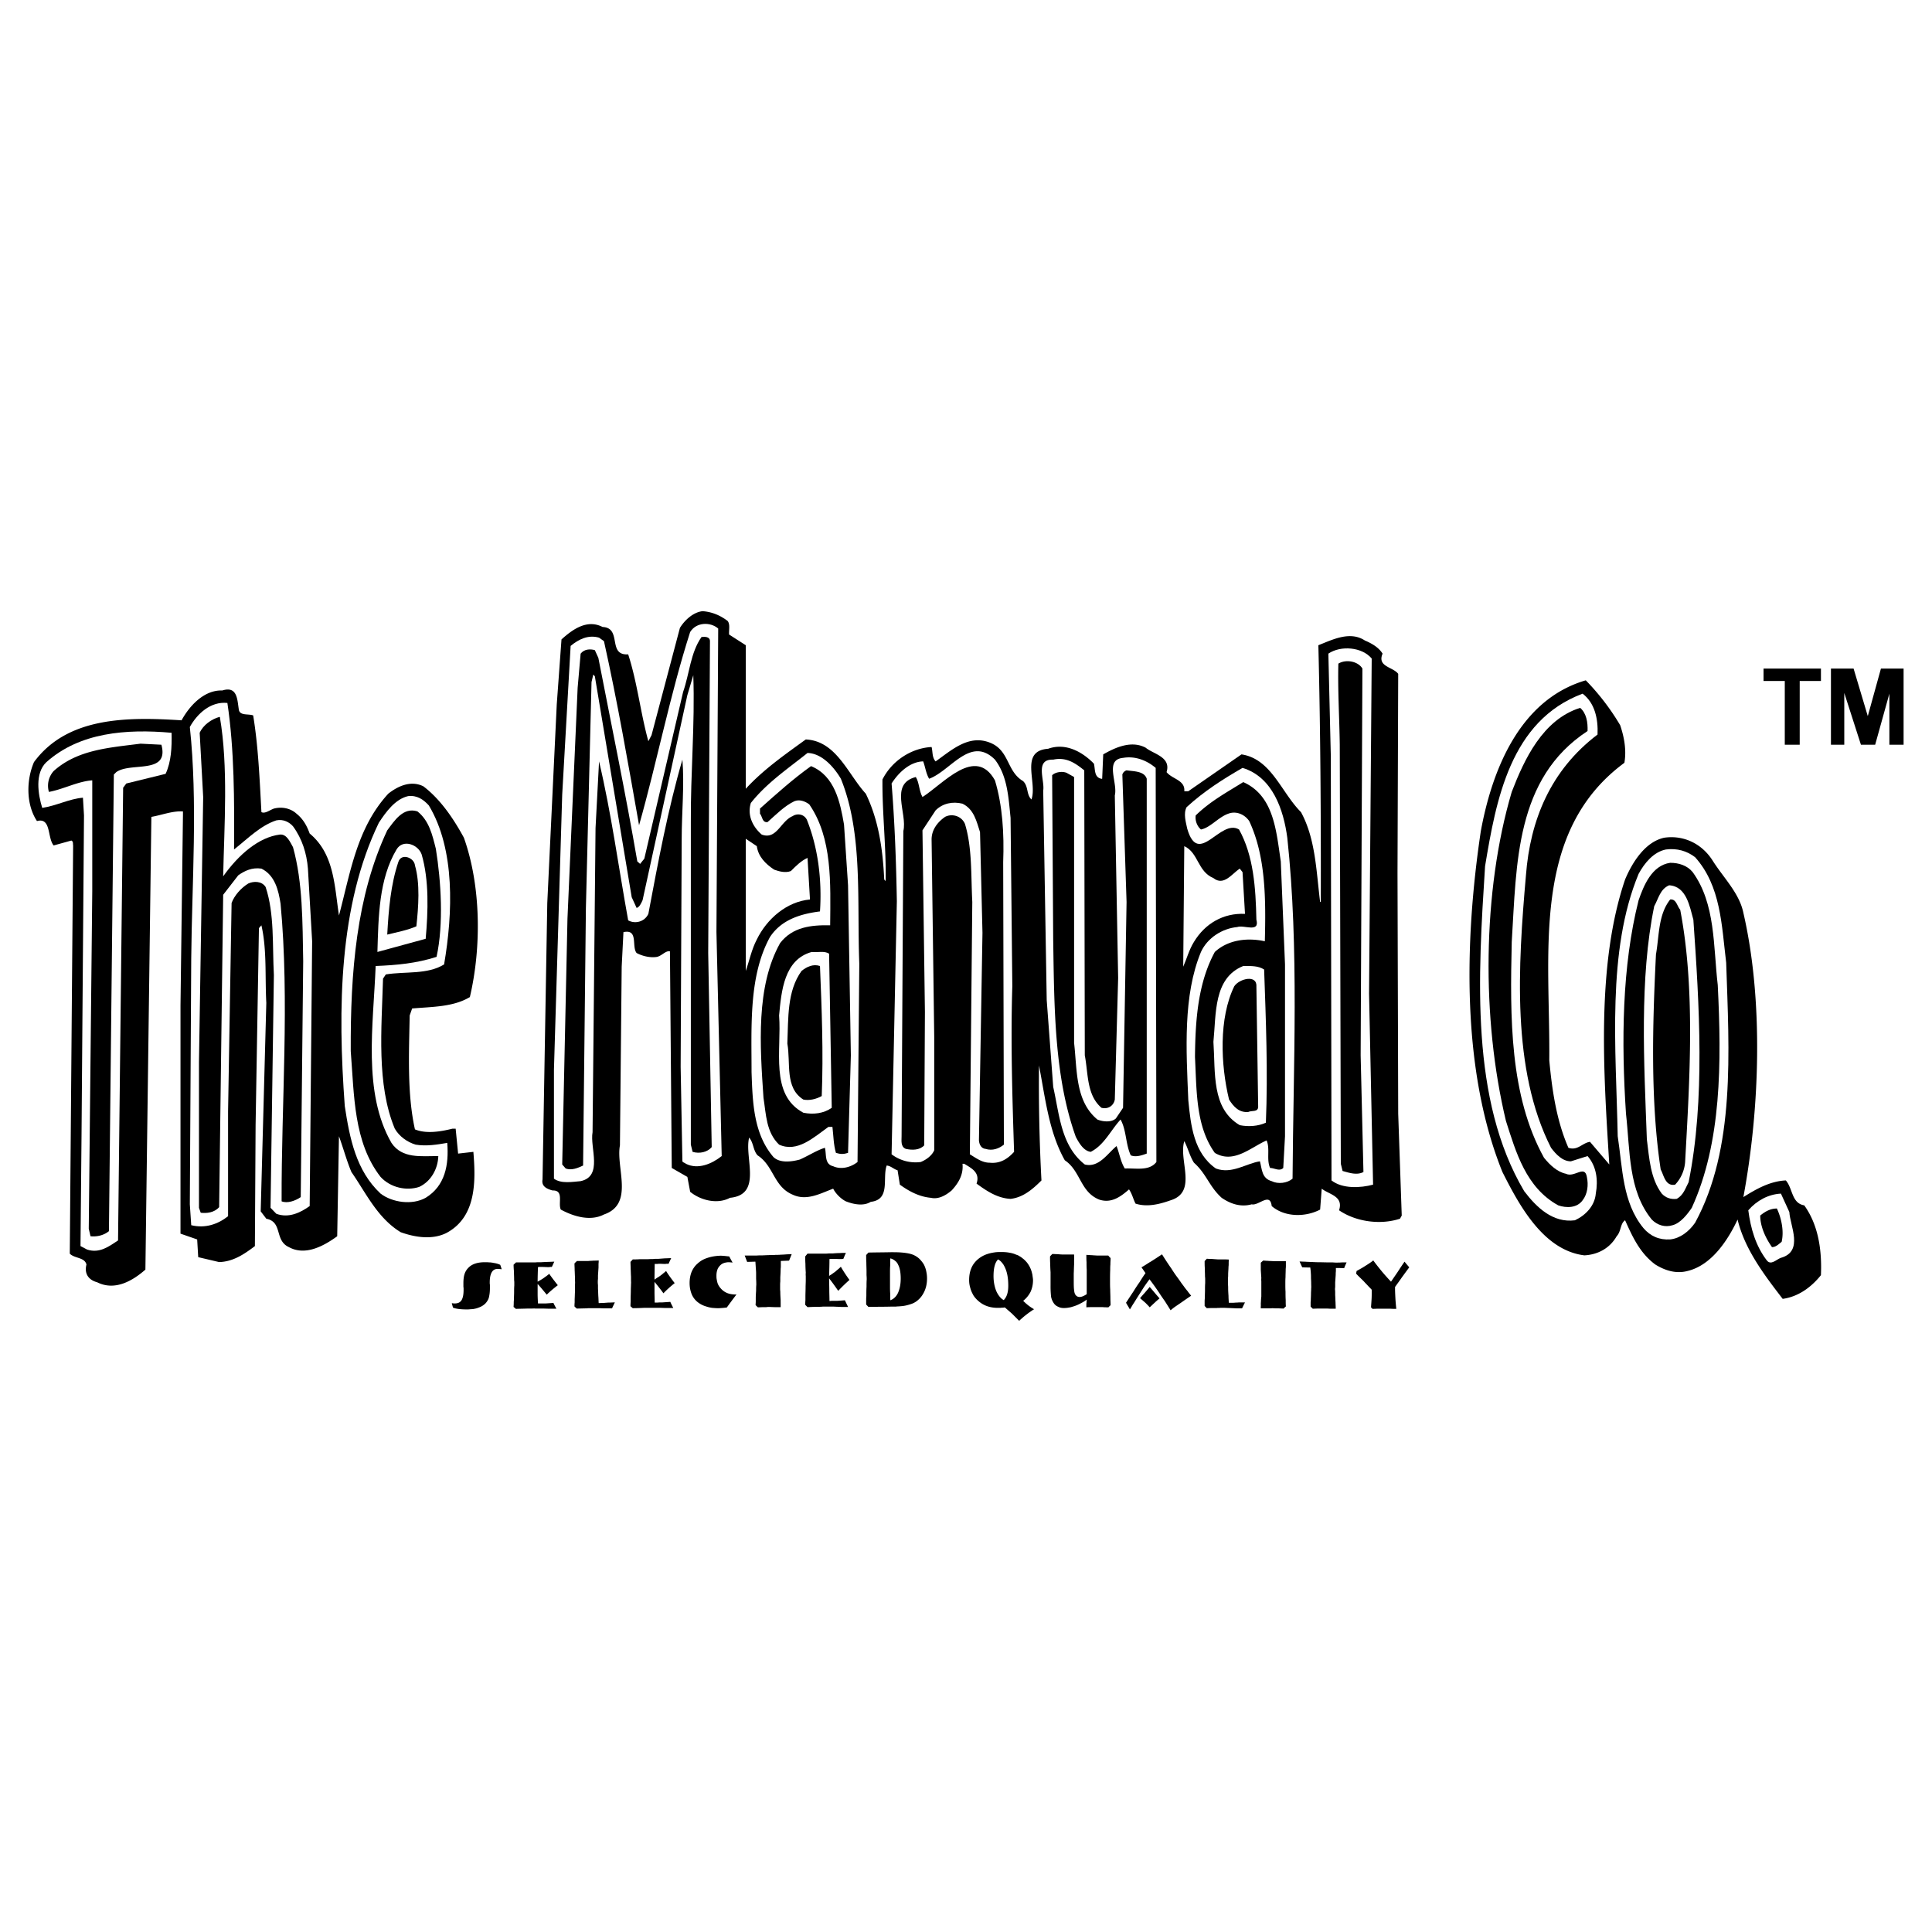
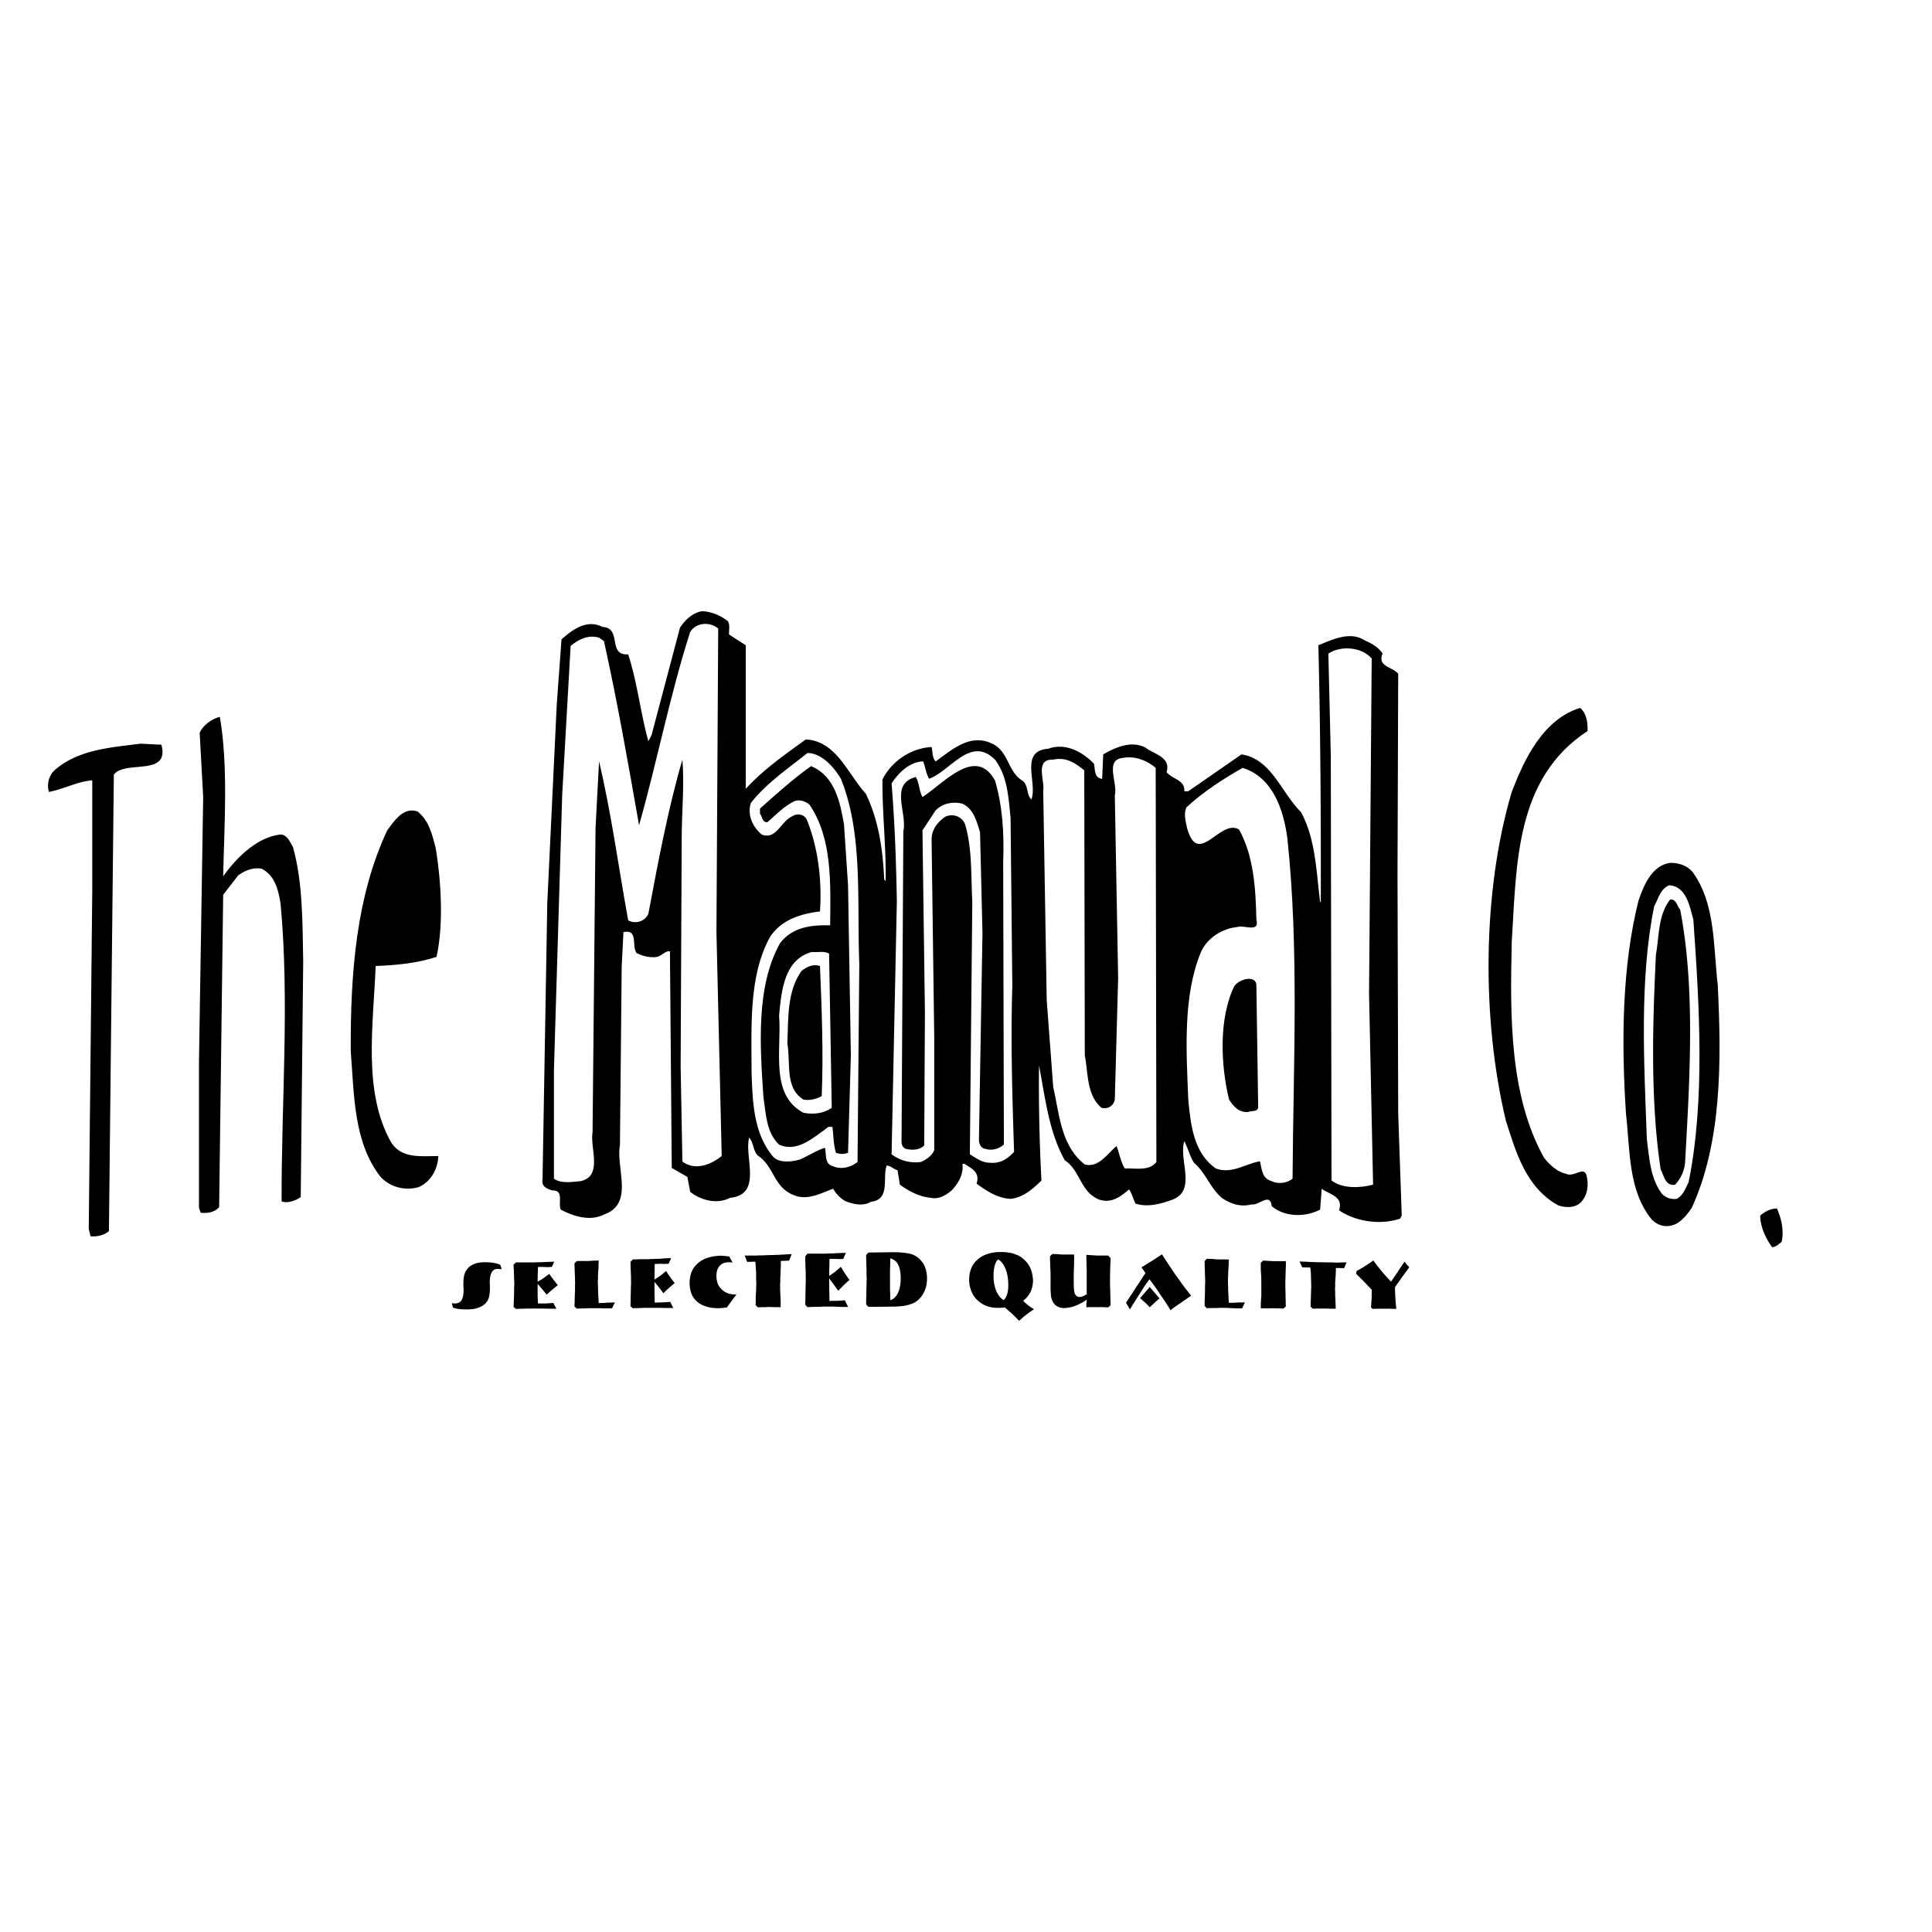
<svg xmlns="http://www.w3.org/2000/svg" width="2500" height="2500" viewBox="0 0 192.756 192.756">
  <g fill-rule="evenodd" clip-rule="evenodd">
    <path fill="#fff" d="M0 0h192.756v192.756H0V0z" />
    <path d="M72.601 61.958c.263.35.105.893.14 1.348l1.664 1.068v14.321c1.786-1.943 3.939-3.431 5.987-4.919 3.046.14 4.202 3.466 5.988 5.41 1.261 2.591 1.698 5.498 1.838 8.561l.14.158c.07-3.327-.351-6.88-.315-10.137.945-1.873 2.889-3.134 4.902-3.239.123.456.035 1.051.403 1.436 1.628-1.155 3.344-2.749 5.498-1.838 1.873.788 1.592 2.836 3.221 3.799.561.525.314 1.331.84 1.838.613-1.698-1.225-4.85 1.664-5.06 1.697-.613 3.361.246 4.57 1.488.139.561 0 1.366.752 1.506h.07l.105-2.434c1.225-.701 2.818-1.418 4.236-.666.752.63 2.557.91 2.084 2.434.543.7 1.873.788 1.768 1.908h.402l5.305-3.676c2.977.455 3.957 3.782 5.936 5.76 1.453 2.661 1.523 5.882 1.908 8.964h.07c.018-8.491-.035-17.228-.244-25.614 1.383-.542 3.15-1.453 4.639-.473.666.28 1.383.683 1.768 1.313-.559 1.313 1.033 1.313 1.559 2.014l-.07 19.854.07 24.038.352 10.156-.176.314c-1.979.648-4.412.297-6.076-.84.455-1.418-.963-1.559-1.732-2.154l-.158 2.084c-1.471.77-3.535.77-4.832-.352-.156-1.418-1.312 0-1.996-.174-1.121.314-2.152-.07-2.994-.648-1.242-1.121-1.521-2.398-2.766-3.502-.42-.664-.596-1.453-.963-2.152-.596 1.908 1.348 5.059-1.365 5.9-1.033.367-2.311.717-3.502.332-.229-.438-.332-.963-.648-1.418-.84.734-1.768 1.418-2.977 1.016-1.908-.771-1.838-2.854-3.432-3.922-1.592-2.836-1.941-6.197-2.572-9.455a180.13 180.13 0 0 0 .244 11.469c-.893.893-1.838 1.697-3.08 1.838-1.314-.07-2.365-.771-3.396-1.523.385-1.121-.526-1.541-1.226-1.979h-.175c.105 1.068-.385 1.908-1.085 2.662-.578.49-1.313.91-2.066.734-1.156-.105-2.154-.631-3.099-1.312l-.228-1.436c-.385-.105-.666-.438-1.085-.473-.456 1.242.42 3.396-1.593 3.623-.718.455-1.733.246-2.486-.053-.49-.244-1.015-.77-1.26-1.26-1.243.455-2.626 1.26-4.044.596-1.908-.807-1.873-2.871-3.501-3.922-.456-.508-.385-1.244-.84-1.77-.508 1.979 1.365 5.691-1.908 6.006-1.278.684-2.942.246-3.975-.596l-.28-1.488-1.558-.893-.181-21.62c-.49-.07-.857.542-1.418.577-.63.07-1.348-.104-1.908-.402-.525-.648.21-2.416-1.313-2.083l-.175 3.449-.175 17.823c-.42 2.258 1.453 5.848-1.594 6.898-1.383.717-3.081.174-4.307-.49-.298-.631.35-1.943-.823-1.908-.525-.141-1.138-.387-.998-1.104l.473-27.575.946-19.819.472-6.478c1.085-.98 2.539-2.048 4.097-1.243 1.978.087.455 2.872 2.556 2.731.91 2.801 1.225 5.812 2.013 8.667l.315-.596 2.836-10.715c.49-.788 1.331-1.558 2.259-1.663.946.07 1.77.42 2.505.981z" />
    <path d="M71.655 62.71l-.175 30.289.525 22.341c-.963.77-2.363 1.383-3.571.77-.105-.105-.28-.105-.351-.244l-.175-9.438.105-22.743c0-2.626.28-5.375.07-7.896-1.453 4.99-2.416 10.189-3.396 15.39-.368.788-1.313 1.033-2.013.647-.963-5.305-1.681-10.697-2.906-15.862l-.351 6.653-.297 30.342c-.28 1.557 1.068 4.395-1.19 4.885-.823.068-1.943.279-2.662-.246v-10.891l.823-27.417.841-14.847c.788-.648 1.733-1.138 2.836-.823l.49.351c1.349 6.058 2.417 12.22 3.502 18.365 1.803-6.373 3.081-12.991 5.095-19.276.612-.998 2.012-1.032 2.8-.35z" fill="#fff" />
-     <path d="M70.833 63.971l-.175 31.111.35 19.363c-.42.51-1.226.684-1.908.475l-.175-.719V82.092c-.035-4.955.42-9.804.245-14.724l-.595 1.996-4.464 20.45c-.14.314-.315.7-.595.77l-.49-1.068-3.677-22.042-.157-.175-.175.753-.561 22.533-.28 25.702c-.525.244-1.138.508-1.733.297l-.351-.402.525-24.529 1.016-23.041.298-3.396c.35-.455.945-.49 1.418-.35l.35.771c1.313 6.758 2.714 13.481 3.887 20.309l.28.245.42-.525 3.869-16.632c.63-1.803.735-3.922 1.838-5.48.349-.038.84-.038.84.417z" />
    <path d="M136.855 65.704l-.264 33.423.402 19.066c-1.242.332-3.045.438-4.148-.42l-.07-42.335-.244-10.225c1.242-.839 3.362-.664 4.324.491z" fill="#fff" />
-     <path d="M135.928 66.702l-.176 38.587.279 11.643c-.664.352-1.453.07-2.082-.104l-.176-.719-.105-41.809c-.035-2.714-.209-5.445-.139-8.089.77-.472 1.977-.227 2.399.491zM181.676 67.945h-2.119v6.356h-1.489v-6.356h-2.119v-1.243h5.727v1.243zM186.35 71.447l1.312-4.745h2.26v7.599h-1.418v-5.095l-1.418 5.095h-1.42l-1.662-5.165v5.165h-1.33v-7.599h2.258l1.418 4.745zM161.646 72.357c.385 1.138.646 2.451.42 3.747-9.367 6.916-7.389 19.014-7.494 29.675.281 3.047.736 6.059 1.908 8.736.928.316 1.385-.49 2.154-.594l1.926 2.258c-.578-9.227-1.312-19.924 1.576-28.433.682-1.628 1.961-3.747 3.904-4.167 1.943-.281 3.746.595 4.814 2.258 1.086 1.733 2.678 3.256 3.082 5.235 2.012 8.702 1.645 19.556 0 28.362 1.225-.77 2.643-1.592 4.236-1.662.699.787.561 2.275 1.838 2.486 1.418 1.979 1.77 4.48 1.664 6.967-.998 1.244-2.295 2.154-3.816 2.363-1.875-2.434-3.783-4.953-4.5-7.912-.945 2.014-2.574 4.551-4.99 5.129-1.174.316-2.293-.07-3.221-.646-1.559-1.156-2.295-2.82-3.012-4.412-.49.314-.385 1.119-.84 1.592-.701 1.227-1.91 1.84-3.223 1.908-4.131-.508-6.547-5.094-8.176-8.316-4.062-10.049-3.816-22.917-2.154-34.017 1.104-5.988 3.818-13.096 10.471-15.039a23.577 23.577 0 0 1 3.433 4.482zM23.841 70.869c.157.542.928.333 1.418.508.508 3.081.647 6.39.823 9.647.35.192.84-.21 1.243-.351.805-.21 1.663-.035 2.258.508.7.561 1.051 1.261 1.313 1.979 2.468 2.049 2.468 5.235 2.924 8.176 1.138-4.254 1.768-8.719 4.919-12.15.928-.735 2.241-1.366 3.501-.735 1.733 1.313 3.047 3.292 4.044 5.13 1.698 4.779 1.769 10.89.595 15.896-1.663.998-3.747.963-5.76 1.139l-.245.699c-.07 3.766-.263 7.826.525 11.363 1.138.473 2.609.211 3.747-.07h.315l.245 2.486 1.523-.174c.245 2.957.297 6.494-2.679 8.088-1.418.717-3.152.438-4.57-.07-2.329-1.418-3.466-3.922-4.919-6.006-.491-1.172-.806-2.381-1.243-3.57l-.175 9.979c-1.348.98-3.186 1.979-4.814 1.086-1.471-.666-.595-2.504-2.259-2.836l-.56-.736.56-20.799c-.14-2.592.07-5.322-.49-7.738l-.246.28-.333 19.662-.07 12.062c-1.085.824-2.188 1.559-3.571 1.594l-2.084-.49-.104-1.768-1.664-.578v-22.777l.246-19.049v-.298c-1.051-.07-2.119.368-3.152.543l-.595 45.169c-1.278 1.121-3.046 2.154-4.814 1.262-.806-.211-1.313-.805-1.068-1.768-.175-.736-1.19-.596-1.663-1.086l.334-40.726c-.035-.175.035-.385-.175-.49l-1.768.49c-.648-.77-.228-2.819-1.664-2.434-1.103-1.663-1.068-4.097-.298-5.883 3.327-4.517 9.279-4.517 14.724-4.167.788-1.453 2.259-3.046 4.062-2.976 1.559-.49 1.489.999 1.664 1.979z" />
    <path d="M159.387 73.285c-4.709 3.572-6.723 8.562-7.143 14.042-.787 9.016-1.453 19.416 2.504 27.189.49.648 1.139 1.35 1.979 1.35l1.664-.525c.893 1.016 1.066 2.398.822 3.746-.105 1.209-.998 2.154-2.084 2.662-2.17.279-3.799-1.244-5.061-2.908-5.391-9.104-4.604-21.41-3.902-32.424 1.102-6.618 2.52-14.514 9.732-17.21 1.209.927 1.559 2.485 1.489 4.078zM22.686 70.134c.7 4.64.7 9.839.665 14.619 1.348-1.068 2.626-2.381 4.22-2.906.7-.14 1.295.175 1.663.595.911 1.243 1.366 2.696 1.488 4.219l.42 7.249-.245 26.418c-.928.666-2.101 1.227-3.327.771l-.578-.596.333-23.215c-.158-2.959.07-6.111-.823-8.79-.385-.612-1.208-.595-1.733-.35-.735.455-1.383 1.19-1.663 1.943l-.351 20.782v10.469c-.998.789-2.276 1.244-3.676.895l-.14-2.084.14-24.529c.07-7.616.665-15.582-.14-23.093.735-1.329 2.083-2.573 3.747-2.397z" fill="#fff" />
    <path d="M158.391 72.935c-7.215 4.727-7.074 13.219-7.564 21.044-.176 7.563-.211 15.337 3.221 21.534.596.736 1.332 1.418 2.189 1.594.84.42 1.873-.928 2.084.314.174.807.07 1.699-.422 2.33-.559.787-1.627.787-2.434.508-3.221-1.77-4.219-5.305-5.217-8.422-2.434-10.154-2.363-22.883.578-32.828 1.242-3.222 3.082-7.213 6.828-8.386.631.544.77 1.454.737 2.312zM21.933 71.517c.858 4.989.438 10.819.333 15.915 1.541-2.171 3.554-3.904 5.655-4.167.7-.07 1.033.77 1.313 1.261.98 3.519.945 7.476 1.016 11.38l-.245 23.53c-.561.385-1.348.648-1.909.42-.035-9.752.806-19.977-.104-29.693-.21-1.348-.561-2.836-1.908-3.501-.928-.14-1.664.21-2.312.666l-1.506 1.943-.402 31.164c-.49.561-1.261.631-1.838.561l-.175-.49v-14.549l.42-26.437-.35-6.408c.349-.79 1.206-1.385 2.012-1.595z" />
    <path d="M17.118 73.11c.035 1.453-.035 2.889-.595 4.097l-3.922.963-.315.421-.508 45.169c-.91.596-1.838 1.314-3.081.912l-.665-.352.104-11.223.245-31.742-.105-1.768c-1.348.105-2.644.805-4.062 1.016-.42-1.348-.753-3.467.421-4.57 3.326-2.958 7.931-3.325 12.483-2.923z" fill="#fff" />
    <path d="M16.103 74.301c.805 3.011-3.046 1.698-4.5 2.731l-.245.245-.49 45.555c-.508.42-1.208.578-1.838.508l-.175-.752.35-33.668V77.855c-1.454.104-2.837.875-4.325 1.155a2.197 2.197 0 0 1 .473-2.083c2.398-2.153 5.585-2.329 8.666-2.731l2.084.105z" />
    <path d="M99.266 75.789c1.242 1.628 1.348 3.729 1.559 5.812l.174 16.792c-.174 5.514 0 11.064.176 16.527-.666.734-1.418 1.189-2.434 1.084-.752 0-1.348-.455-1.979-.84l.244-25.176c-.139-2.661 0-5.41-.734-7.791-.35-.806-1.296-1.051-1.978-.7-.806.56-1.349 1.331-1.349 2.258l.263 19.696v11.311c-.228.543-.823.963-1.348 1.172a3.956 3.956 0 0 1-2.906-.77l.525-25.247c-.07-3.939-.21-7.861-.525-11.748.7-1.103 1.838-2.17 3.151-2.206.21.542.28 1.208.595 1.733 2.135-.769 4.132-4.341 6.566-1.907zM83.894 77.697c2.223 5.462 1.593 12.15 1.838 18.453l-.176 19.783c-.665.525-1.628.789-2.433.422-.893-.211-.648-1.191-.823-1.84-.806.246-1.628.789-2.504 1.174-.788.211-1.961.385-2.626-.246-1.979-2.311-2.084-5.408-2.188-8.49 0-4.641-.28-9.594 1.838-13.464 1.139-1.733 3.047-2.311 4.99-2.556.21-3.222-.21-6.408-1.313-9.156-.315-.596-.998-.631-1.418-.351-1.19.49-1.593 2.398-3.082 1.838-.875-.753-1.47-1.909-1.085-3.151 1.593-2.014 3.712-3.432 5.655-4.99 1.418.036 2.626 1.383 3.327 2.574zM115.303 76.612l.07 39.322c-.719.93-2.049.596-3.152.648-.42-.682-.525-1.488-.822-2.24-.91.752-1.768 2.188-3.17 1.838-2.381-1.873-2.52-4.955-3.15-7.738l-.648-8.666-.35-20.905c.176-1.015-.875-3.151.998-3.082 1.295-.28 2.188.333 3.098 1.068l.053 28.432c.352 1.84.176 3.957 1.664 5.236.701.174 1.227-.246 1.33-.824l.334-12.133-.334-18.208c.316-1.261-1.051-3.572.824-3.747 1.206-.209 2.362.246 3.255.999z" fill="#fff" />
    <path d="M99.266 77.855c.752 2.503.928 5.27.822 8.158l.07 28.188c-.473.385-1.139.648-1.838.42-.473-.035-.684-.561-.648-1.016l.35-20.536-.244-10.05c-.35-1.068-.596-2.276-1.751-2.836-.981-.245-1.979-.035-2.679.666l-1.313 1.996.245 18.121-.07 13.307c-.455.49-1.208.49-1.838.35-.525-.209-.42-.805-.42-1.26l.176-30.447c.42-1.786-1.418-4.71 1.243-5.393.35.543.315 1.383.666 1.996 2.081-1.314 5.285-5.148 7.229-1.664zM84.208 82.267l.402 6.058.28 16.964-.28 9.734c-.438.141-.752.141-1.208 0-.245-.822-.245-1.732-.35-2.59h-.402c-1.453 1.033-3.099 2.59-4.919 1.768-1.295-1.242-1.295-3.012-1.558-4.674-.351-5.201-.771-11.102 1.663-15.443 1.243-1.593 3.046-1.803 4.99-1.768.035-4.237.228-8.702-2.083-12.063-.42-.315-.98-.525-1.488-.315-1.015.49-1.803 1.313-2.679 2.084-.542.07-.508-.561-.753-.841v-.508c1.664-1.488 3.327-2.976 5.095-4.237 2.38.981 2.905 3.607 3.29 5.831z" />
    <path d="M128.434 83.58c1.189 11.065.596 22.689.525 34.018-.543.455-1.453.561-2.084.246-.998-.281-.963-1.191-1.172-1.979-1.385.209-2.803 1.312-4.395.717-2.189-1.523-2.504-4.254-2.75-6.811-.209-5.008-.543-10.434 1.262-14.794.646-1.418 2.135-2.346 3.623-2.486.666-.245 2.26.613 1.908-.735-.07-3.187-.279-6.373-1.732-8.999-1.873-1.121-4.045 3.799-5.166-.07-.139-.665-.402-1.506-.068-2.153 1.732-1.594 3.641-2.802 5.584-3.922 3.011.91 4.097 4.202 4.465 6.968z" fill="#fff" />
-     <path d="M114.41 77.697v37.396c-.49.176-1.086.385-1.594.176-.525-1.139-.42-2.486-1.016-3.572-.998 1.086-1.629 2.539-2.977 3.223-.717-.088-1.172-.895-1.488-1.488-2.152-5.988-2.152-12.887-2.258-19.697l-.105-16.388c.314-.315.98-.42 1.436-.245l.754.42v26.525c.314 2.73.104 5.812 2.328 7.65.508.211 1.383.314 1.838-.105l.719-1.066.35-20.538-.42-12.711a.63.63 0 0 1 .42-.42c.734.105 1.767.07 2.013.84zM127.785 85.943l.42 10.277v17.141l-.174 3.168c-.385.367-.875 0-1.312 0-.387-.84.016-1.943-.352-2.748-1.592.699-3.291 2.363-5.164 1.242-1.908-2.66-1.805-6.162-1.979-9.559.035-3.781.314-7.424 1.979-10.487 1.312-1.208 3.221-1.453 4.99-1.068.104-4.167.104-8.457-1.559-11.993-.455-.665-1.297-1.033-2.084-.735-.998.35-1.803 1.401-2.73 1.576-.422-.351-.596-.946-.525-1.401 1.453-1.418 3.115-2.311 4.744-3.326 3.082 1.366 3.291 4.92 3.746 7.913z" />
    <path d="M42.785 80.358c2.644 4.395 2.398 10.75 1.523 15.862-1.664 1.033-3.87.684-5.813.998l-.28.42c-.141 4.99-.666 10.557 1.173 14.969.455.789 1.261 1.35 2.083 1.594 1.033.176 2.153 0 3.151-.176.175 2.189-.21 4.291-2.153 5.48-1.348.754-3.327.473-4.5-.42-2.451-2.293-3.081-5.516-3.571-8.736-.718-9.77-.578-20.012 3.396-28.258.7-1.068 1.628-2.364 2.924-2.662.894-.103 1.524.334 2.067.929z" fill="#fff" />
    <path d="M43.485 84.683c.525 3.256.788 7.511.07 10.784-2.031.648-3.939.824-6.075.911-.228 5.884-1.313 12.624 1.576 17.647 1.068 1.594 2.941 1.314 4.674 1.314-.035 1.277-.735 2.537-1.908 3.08-1.278.42-2.872.07-3.852-.998-2.696-3.465-2.626-8.105-2.976-12.553-.035-7.861.561-15.459 3.642-22.025.718-.963 1.593-2.346 3.012-1.891 1.172.929 1.487 2.347 1.837 3.731z" />
-     <path d="M75.507 84.42c.14 1.033.857 1.768 1.733 2.346.49.175 1.103.351 1.664.14.525-.525 1.033-1.033 1.663-1.313l.245 4.149c-2.329.21-4.307 1.943-5.305 3.992-.525.998-.735 2.101-1.103 3.135V83.685l1.103.735zM42.067 85.243c.753 2.574.647 5.69.403 8.421l-4.815 1.313c.105-3.501.14-7.266 1.908-10.225.63-1.067 2.154-.507 2.504.491zM121.062 87.606c1.033.823 1.838-.42 2.627-.945l.279.35.246 4.167c-2.154-.105-3.992.963-5.096 2.801-.49.788-.701 1.646-1.068 2.469l.105-12.028c1.419.648 1.314 2.521 2.907 3.186zM169.121 85.523c2.574 2.872 2.645 6.793 3.1 10.522.297 8.93.928 18.541-3.1 25.947-.611.875-1.488 1.559-2.484 1.664-1.086.068-1.979-.316-2.68-1.139-2.102-2.574-2.066-5.971-2.557-9.156-.174-8.789-1.102-18.489 2.084-26.175.578-1.068 1.488-2.189 2.73-2.434 1.104-.139 2.085.141 2.907.771z" fill="#fff" />
    <path d="M41.401 86.346c.525 1.803.35 4.132.14 6.075-.893.385-1.908.578-2.906.823.14-2.521.35-4.99 1.103-7.231.281-.945 1.594-.455 1.663.333zM168.877 87.011c2.293 3.151 2.049 7.389 2.504 11.276.385 7.738.385 15.705-2.592 22.217-.455.666-1.121 1.523-1.908 1.734-.77.244-1.523 0-2.084-.561-2.363-2.906-2.152-6.846-2.572-10.559-.473-7.178-.402-14.741 1.26-21.306.508-1.454 1.312-3.467 3.152-3.729.857 0 1.697.263 2.24.928z" />
    <path d="M168.947 91.756c.596 8.51 1.189 17.98-.473 26.191-.316.578-.49 1.279-1.191 1.664-.578.07-1.102-.105-1.488-.525-1.137-1.523-1.242-3.502-1.488-5.41-.279-7.65-.752-16.037.736-23.268.42-.736.578-1.699 1.488-2.083 1.733.104 2.049 2.118 2.416 3.431z" fill="#fff" />
    <path d="M167.633 90.758c1.523 7.914.947 16.929.492 25.175a3.681 3.681 0 0 1-.998 2.26c-.98.191-1.121-.945-1.438-1.506-1.031-6.793-.822-14.41-.473-21.465.334-1.874.211-3.957 1.42-5.48.612-.07.682.666.997 1.016z" />
    <path d="M82.72 95.153l.263 15.373c-.788.559-1.821.699-2.836.49-3.362-1.805-2.153-6.252-2.416-9.701.228-2.467.508-5.584 3.256-6.337.578.069 1.278-.141 1.733.175z" fill="#fff" />
    <path d="M81.81 96.378c.175 4.272.35 8.667.175 12.974-.56.314-1.243.473-1.838.35-1.874-1.189-1.243-3.641-1.593-5.584.105-2.574-.035-5.236 1.418-7.248.525-.422 1.155-.72 1.838-.492z" />
-     <path d="M126.123 96.729c.174 5.025.385 10.189.174 15.283-.77.352-1.732.422-2.607.246-2.836-1.664-2.416-5.234-2.627-8.316.281-2.801 0-6.373 2.977-7.563.769-.001 1.487-.036 2.083.35z" fill="#fff" />
    <path d="M125.352 98.461l.176 11.994c-.035.525-.648.314-.998.49-.91.07-1.453-.525-1.908-1.244-.84-3.467-1.033-8.123.525-11.309.507-.753 2.31-1.208 2.205.069z" />
    <path d="M178.523 120.924c.07 1.383 1.453 3.922-.84 4.57-.438.141-.998.805-1.418.244-1.104-1.453-1.594-3.15-1.838-4.988.84-.963 1.977-1.594 3.256-1.664l.84 1.838z" fill="#fff" />
    <path d="M177.281 120.574c.473 1.016.717 2.293.473 3.326-.316.246-.578.525-.963.525-.666-.945-1.174-2.084-1.174-3.15.473-.386.998-.701 1.664-.701zM133.266 130.57h-.596c-.191-.016-.385-.016-.578-.016h-.526c-.209 0-.402.016-.594.016l-.211-.209v-.35c0-.158.018-.246.018-.264 0-.227.018-.455.018-.666 0-.174.018-.35.018-.541.018-.123 0-.299 0-.525 0-.229-.018-.404-.018-.525 0-.141 0-.316-.018-.508 0-.07-.018-.246-.053-.525-.262 0-.543 0-.805-.018l-.264-.578c.193 0 .369.018.561.018.211.018.438.018.648.035.193 0 .385.018.596.018.385 0 .787.018 1.172.018h.281c.105 0 .227.018.367.018.193 0 .402 0 .613-.018h.455c-.088.193-.176.385-.246.578-.279-.018-.559-.018-.822-.018v.314c-.018.158-.018.281-.018.367l-.053.754v.367c0 .158-.018.246-.018.299 0 .051.018.156.018.314v.297c.018.246.018.49.035.719.002.209.02.42.02.629zm2.031-3.5l.053-.264c.279-.158.578-.314.84-.49.279-.174.561-.35.822-.561.281.387.578.754.877 1.121.297.35.594.684.893.998l.682-.998c.211-.332.438-.666.666-.998.158.193.314.385.473.561-.244.332-.49.666-.719.98-.227.332-.473.666-.699.98v.176c0 .297.018.629.035.963.018.332.053.682.088 1.049-.211 0-.42 0-.613-.018h-1.157c-.191 0-.402.018-.594.018-.07-.051-.105-.104-.158-.156.018-.229.035-.473.053-.754.018-.262.018-.525.018-.787v-.211c-.07-.086-.176-.191-.299-.314-.174-.193-.262-.279-.279-.297-.105-.105-.176-.193-.246-.264-.246-.243-.51-.49-.736-.734zM82.72 127.297c.087-.053.192-.123.297-.191.088-.07.193-.141.298-.211.087-.088.193-.158.28-.246.105-.068.192-.174.298-.262.21.367.49.805.858 1.312a17.53 17.53 0 0 0-1.121 1.086c-.332-.473-.63-.893-.91-1.242 0 .385.018.752.018 1.119 0 .387.018.754.018 1.139.087 0 .175-.018.28-.018h.508l.753-.053c.105.229.21.438.315.666h-.648c-.263-.018-.525-.018-.771-.035H82.09c-.175.018-.297.018-.385.018-.385 0-.77.018-1.138.035a45.574 45.574 0 0 1-.228-.229c0-.088 0-.244.018-.473v-.35c0-.314.017-.613.017-.91 0-.246.018-.49.018-.719v-.42c-.018-.191 0-.297 0-.35a13.725 13.725 0 0 1-.035-.875c-.018-.246-.018-.49-.018-.736.07-.088.157-.191.228-.279h1.891c.07 0 .175-.018.315-.018h.315c.228-.018.455-.035.683-.035.21-.018.42-.018.63-.018-.105.193-.175.402-.263.596-.052 0-.087.018-.175.018h-.158c-.193 0-.403-.018-.595-.018h-.35c-.035 0-.07.018-.105.018 0 .56-.017 1.12-.035 1.681zm31.987 1.103c.088.105.246.279.42.49.176.209.369.438.561.648-.158.139-.332.279-.49.438-.141.121-.297.279-.49.455a9.331 9.331 0 0 0-.455-.473c-.07-.053-.141-.123-.244-.211-.105-.088-.193-.174-.264-.227.158-.193.314-.369.49-.561.158-.191.314-.365.472-.559zm0-.736c.297.387.613.824.963 1.35.176.279.367.543.561.822.176.279.367.578.561.893.158-.141.314-.262.49-.385.158-.105.332-.229.49-.332.35-.246.699-.49 1.068-.736-.123-.158-.246-.297-.352-.455a7.613 7.613 0 0 1-.332-.42c-.105-.158-.227-.297-.332-.455a18.144 18.144 0 0 0-.49-.684 14.177 14.177 0 0 1-.455-.682 31.97 31.97 0 0 1-.945-1.436c-.316.209-.631.42-.963.629-.088.053-.158.105-.264.158-.244.158-.508.332-.822.508.141.191.262.385.402.578-.211.297-.402.594-.596.91-.227.314-.438.648-.646.98-.246.367-.473.717-.701 1.068.123.227.264.438.385.664.105-.156.193-.314.299-.49.156-.227.297-.473.455-.717.209-.334.438-.684.646-1.016.176-.264.369-.525.561-.789-.001.002.017.019.017.037zm7.897-1.996c0 .07-.018.176-.018.334s0 .279-.018.367c0 .262-.035.525-.035.787 0 .105 0 .229-.018.369v.629c.018.158.018.281.018.369 0 .262.018.525.035.77 0 .229.018.455.035.684h.473c.07 0 .176-.018.297-.018.123 0 .211-.018.281-.018h.561c-.105.191-.193.402-.299.596h-.543c-.227-.018-.438-.018-.664-.035-.211 0-.402-.018-.613-.018h-.332c-.158.018-.264 0-.352.018-.332 0-.682 0-1.014.018-.07-.088-.158-.158-.211-.229v-.42c0-.211.018-.314.018-.332 0-.281.018-.561.018-.842 0-.227 0-.455.018-.664v-.387c0-.174-.018-.279-.018-.314 0-.279-.018-.561-.018-.822-.018-.229-.018-.455-.018-.684.07-.088.141-.158.227-.244.123.018.264.018.404.018.227.018.473.035.717.053h.543c.158-.001.332-.001.526.015zm5.689.158v.455c0 .211-.018.316-.018.316 0 .262-.018.543-.018.822-.018.227-.018.455-.018.666 0 .262 0 .525.018.787 0 .279 0 .561.018.84 0 .211 0 .42.018.631-.088.07-.156.141-.227.211-.176 0-.369-.018-.525-.018-.193 0-.385 0-.578-.018-.176.018-.367.018-.561.018h-.613v-.229c.018-.105 0-.176 0-.211.018-.244.018-.49.053-.734v-1.139-.385c-.018-.193 0-.297 0-.332l-.053-.824v-.699c.07-.07.158-.141.229-.211.053 0 .158 0 .314.018.176 0 .281.018.316.018.174 0 .332.018.508.018h1.137zm-28.432 3.678c.086.086.191.156.279.209.314-.314.455-.787.455-1.436 0-.438-.035-.84-.123-1.207a3.057 3.057 0 0 0-.367-.91 2.409 2.409 0 0 0-.244-.299 1.38 1.38 0 0 0-.281-.209c-.297.279-.455.84-.455 1.662 0 .578.105 1.086.279 1.506.123.28.282.508.457.684zm0-4.588h.086c.281 0 .525.018.789.07.227.035.455.105.648.193.104.033.209.068.314.139.035.035.105.053.141.088a.657.657 0 0 1 .139.105c.158.105.316.262.455.42a2.68 2.68 0 0 1 .543 1.138c.035.104.035.209.053.314.018.123.035.227.035.35 0 .42-.088.807-.246 1.156a2.704 2.704 0 0 1-.734.893 4.83 4.83 0 0 0 1.086.84 9.546 9.546 0 0 0-1.488 1.156l-.35-.35-.334-.334c-.244-.227-.508-.438-.734-.646-.053 0-.105 0-.158.018h-.191c-.018 0-.035.018-.053.018h-.229c-.805.018-1.471-.211-1.979-.648a2.737 2.737 0 0 1-.525-.578c-.123-.227-.245-.455-.315-.734a2.63 2.63 0 0 1-.123-.824c0-.42.07-.822.21-1.154.139-.352.368-.648.647-.893a2.792 2.792 0 0 1 1.033-.561c.211-.07.42-.105.648-.141.21-.035.421-.035.632-.035zm8.526 5.516v-.281c0-.121.018-.191.018-.209 0-.088.018-.193.018-.281a3.224 3.224 0 0 1-.561.352 3.861 3.861 0 0 1-.613.279c-.086.035-.174.053-.279.088a1.467 1.467 0 0 1-.297.07 2.695 2.695 0 0 1-.525.053c-.211 0-.402-.035-.561-.123a.946.946 0 0 1-.42-.316 1.713 1.713 0 0 1-.299-.682 9.851 9.851 0 0 1-.053-1.156v-.332-.299-.35-.314a13.165 13.165 0 0 1-.035-.84c-.018-.246-.018-.49-.018-.736.07-.088.158-.174.229-.244.176 0 .35.018.525.018.193.018.385.035.578.035h1.069c0 .174.018.35 0 .541v.457c-.018.297-.018.594-.035.893v.611c0 .455 0 .807.035 1.033.018.229.068.402.156.508a.476.476 0 0 0 .402.193c.176 0 .404-.088.701-.281v-.875-.893-.684c-.018-.244-.018-.506-.018-.752-.018-.229-.018-.473-.018-.717.053 0 .158.016.297.016.158.018.246.018.281.018.158.018.314.018.49.035h1.121c.068.088.139.176.227.246v.191c-.018.246-.018.387-.018.457-.018.174-.018.35-.018.523-.018.387-.018.771-.018 1.156 0 .264 0 .543.018.822 0 .281.018.561.018.859 0 .227.018.455.018.699-.07.07-.158.141-.209.211-.193 0-.387 0-.578-.018h-1.086c-.193.001-.367.001-.542.019zm-19.066-1.034c.105-.105.192-.246.263-.385.175-.387.28-.859.28-1.453 0-.596-.087-1.068-.262-1.385a.874.874 0 0 0-.28-.367 1.21 1.21 0 0 0-.49-.262c-.018.244-.018.49-.018.734-.018.246-.018.49-.018.736V128.276c0 .246 0 .508.018.771 0 .227 0 .455.018.682.173-.069.349-.172.489-.331zm0-4.464c.91.018 1.541.123 1.908.314.21.105.385.229.543.387.14.156.28.314.402.525.088.174.175.385.228.629.053.246.088.49.088.754 0 .314-.035.594-.105.857-.07.262-.175.508-.314.734a2.335 2.335 0 0 1-.508.596 1.915 1.915 0 0 1-.647.367c-.263.088-.56.176-.893.211-.192.018-.368.035-.543.035-.052.018-.104.018-.157.018h-.438c-.752.018-1.505.018-2.258.018-.07-.088-.157-.158-.21-.229v-.473c0-.227.018-.35.018-.367 0-.314 0-.631.018-.928 0-.246 0-.49.018-.736 0-.068 0-.209-.018-.42v-.35c0-.297-.018-.596-.018-.91-.018-.246-.018-.49-.018-.754.07-.068.14-.156.228-.244.735-.018 1.488-.018 2.241-.035l.435.001zm-44.12 5.533a4.964 4.964 0 0 1-.123-.455c.123.033.228.033.298.033.315 0 .525-.104.666-.314.14-.227.21-.561.21-1.033v-.209c-.018-.053-.018-.123-.018-.176v-.297c0-.352.035-.666.122-.928a1.57 1.57 0 0 1 .403-.631c.35-.35.893-.525 1.611-.525.14 0 .298 0 .455.018.07 0 .14 0 .21.018.07 0 .14.018.21.035.263.035.49.105.666.191.052.158.104.299.14.438-.157-.016-.297-.033-.402-.033-.525 0-.788.455-.788 1.365 0 .07 0 .141.018.209v.352c0 .35-.035.629-.087.857-.035.209-.158.42-.315.613-.175.191-.42.367-.752.473-.158.07-.333.104-.525.139-.088 0-.192.018-.298.018-.123.018-.228.018-.333.018-.598-.002-1.053-.055-1.368-.176zm8.439-2.592c.087-.053.175-.105.28-.158.105-.07.21-.123.297-.191.105-.07.192-.141.298-.211.087-.07.192-.141.28-.227.228.332.507.699.857 1.137-.455.352-.823.666-1.103.945-.333-.402-.63-.77-.91-1.066v.979c0 .316.018.648.035.963h.77l.771-.051c.087.191.192.385.298.576h-.648c-.245 0-.508-.016-.753-.016h-.718c-.087-.018-.228 0-.403 0h-.368c-.385.016-.771.016-1.155.033a2.405 2.405 0 0 0-.228-.191c0-.088.017-.211.017-.402 0-.193.018-.299.018-.316 0-.262.018-.543.018-.805 0-.193 0-.402.018-.613v-.367c-.018-.158-.018-.264-.018-.299 0-.262-.018-.506-.018-.77a7.79 7.79 0 0 1-.035-.648c.087-.068.157-.156.245-.227H53.376c.07 0 .175-.018.315-.018h.315c.228-.018.455-.018.683-.035.21 0 .403-.018.613-.018-.087.176-.158.35-.245.525h-.175c-.07.018-.123.018-.158.018-.21 0-.403-.018-.595-.018h-.35c-.035 0-.07.018-.105.018-.017.49-.034.98-.034 1.453zm6.092-2.119c0 .07 0 .193-.018.334v.367l-.053.787v.35c-.018.158-.018.246-.018.299 0 .07 0 .176.018.314v.369c.018.244.018.506.035.77.018.211.018.438.035.666.053 0 .14 0 .263-.018h.228c.07 0 .157-.018.28-.018.123-.018.228-.018.298-.018.192 0 .368-.018.543-.018-.088.191-.193.402-.28.596H60.502c-.21 0-.438 0-.647-.018h-.963c-.158 0-.263 0-.333.018-.35 0-.683.018-1.015.018a2.786 2.786 0 0 1-.228-.211c0-.07 0-.211.018-.402v-.316c.017-.279.017-.543.035-.822v-.631c0-.068.018-.191 0-.367v-.314c-.018-.264-.018-.508-.035-.771 0-.227-.018-.438-.018-.664.07-.088.158-.158.245-.246h1.121c.175-.018.351-.018.525-.035.175-.002.35-.002.525-.019zm5.568 1.908c.087-.053.175-.121.28-.191.105-.053.193-.123.298-.193.088-.07.193-.139.28-.227.105-.07.192-.158.298-.246.21.35.508.754.857 1.209-.455.367-.823.699-1.12 1.016a22.18 22.18 0 0 0-.893-1.139v1.033c0 .332.018.682.018 1.033h.28c.158-.018.333-.018.508-.018.245-.018.508-.035.771-.053.088.209.192.402.298.613h-.648c-.263 0-.507-.018-.77-.018h-1.488a24.06 24.06 0 0 1-1.138.035c-.087-.07-.158-.141-.228-.193 0-.088 0-.229.017-.438v-.332c0-.264.018-.543.018-.824 0-.227.018-.438.018-.664.018-.07 0-.193 0-.369v-.314c-.018-.279-.018-.543-.035-.805 0-.229-.017-.455-.017-.684.087-.088.157-.158.228-.244.228 0 .438 0 .665-.018h.683c.192 0 .368-.018.543-.018.07 0 .175 0 .315-.018h.315l.7-.053c.192 0 .403-.018.613-.018-.088.174-.175.367-.263.561h-.158c-.087 0-.14.018-.175.018-.192 0-.402-.018-.595-.018-.07 0-.158.018-.246.018h-.21c-.002.526-.019 1.036-.019 1.559zm7.458-2.31c.105.211.228.42.333.613-.158-.018-.297-.035-.438-.035-.245.018-.455.07-.63.176a1.274 1.274 0 0 0-.403.455c-.087.191-.14.42-.14.699 0 .141 0 .281.035.42.018.123.053.264.087.369.087.227.228.42.403.594.158.158.368.299.613.387.245.086.525.121.805.121h.053c-.333.438-.647.859-.963 1.297a9.496 9.496 0 0 1-.823.07c-.228 0-.455-.018-.647-.035a3.188 3.188 0 0 1-.595-.141 2.437 2.437 0 0 1-.893-.473 1.98 1.98 0 0 1-.561-.789 3.001 3.001 0 0 1-.192-1.084c0-.404.07-.771.192-1.086.141-.332.333-.613.596-.84.263-.246.578-.438.963-.561.403-.141.84-.211 1.331-.229.035 0 .14 0 .297.018.14.001.332.036.577.054zm5.13 5.06h-.578c-.21 0-.402-.018-.595-.018-.052 0-.157 0-.262.018h-.263c-.193 0-.385.018-.578.018-.07-.07-.157-.141-.228-.229 0-.07.018-.191.018-.385v-.297c0-.246.018-.49.035-.754 0-.191 0-.385.018-.578 0-.139 0-.332-.018-.596v-.576c0-.158-.018-.352-.035-.561 0-.088-.018-.281-.035-.578-.281 0-.543.018-.823.018-.088-.211-.158-.42-.246-.631h1.191c.21-.018.402-.018.612-.018.385-.018.771-.035 1.156-.035.087-.016.193-.016.297-.016.105 0 .21 0 .351-.018.192 0 .402-.018.612-.035.158 0 .298-.018.473-.018-.087.209-.175.438-.263.646-.263.018-.542.018-.823.035v.367c0 .158 0 .299-.018.404 0 .279-.018.576-.035.857v.42c-.018.176-.018.279-.018.332v.369c0 .174.018.279.018.332 0 .279.018.543.035.822.002.232.002.477.002.705z" />
  </g>
</svg>